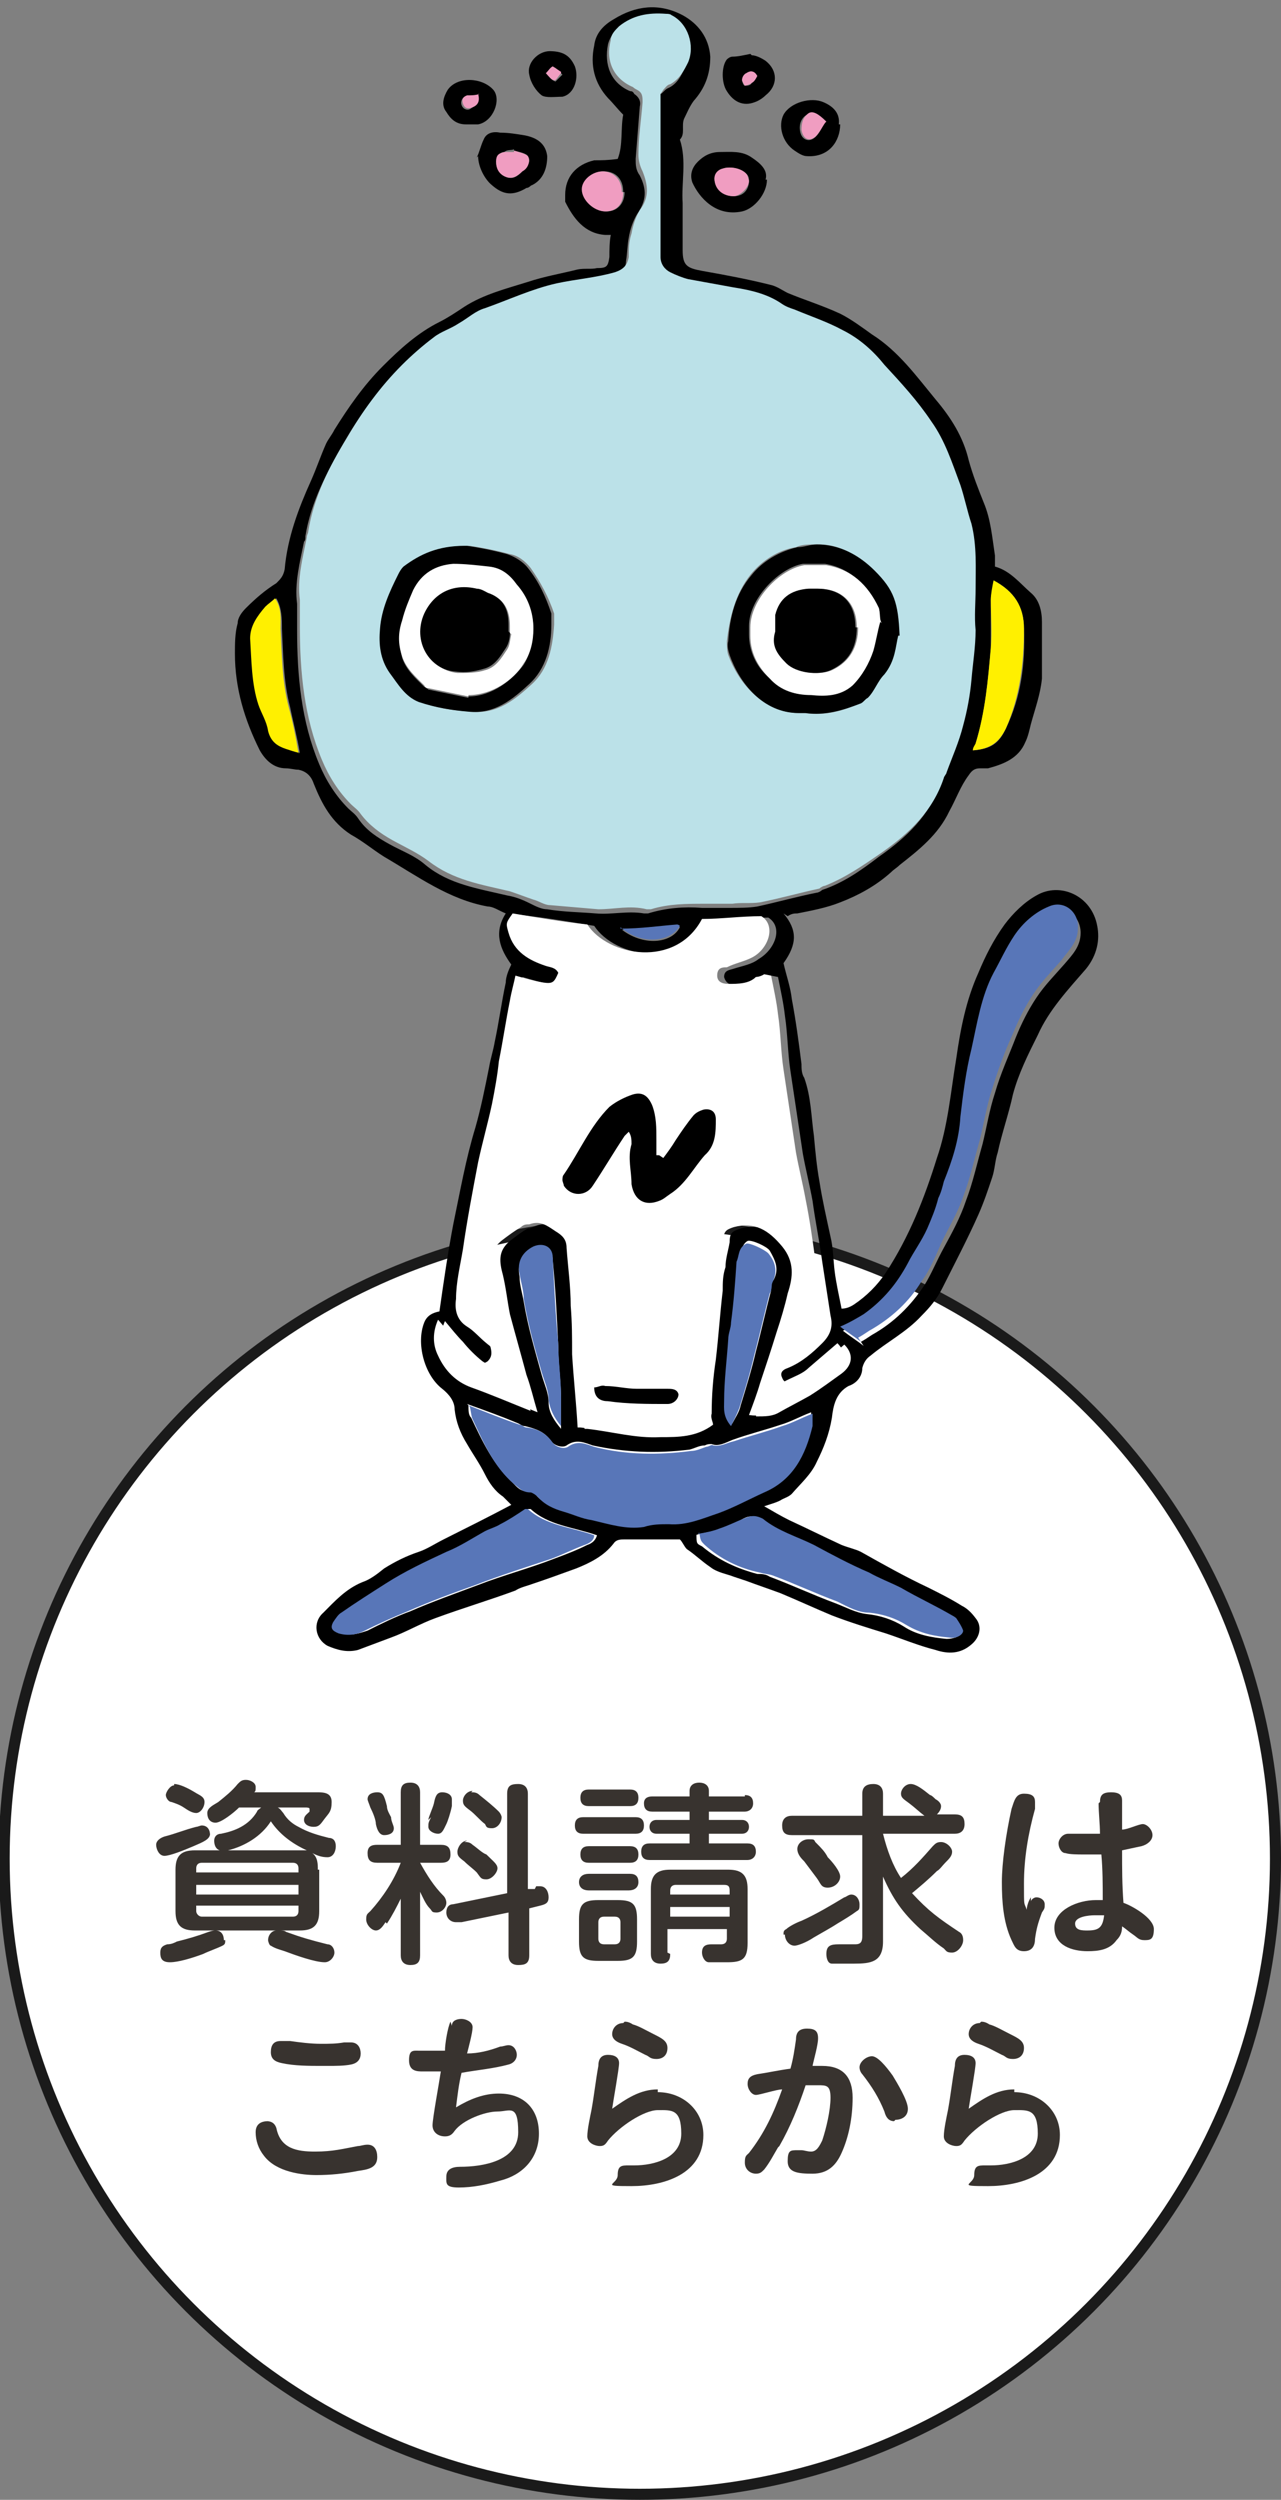
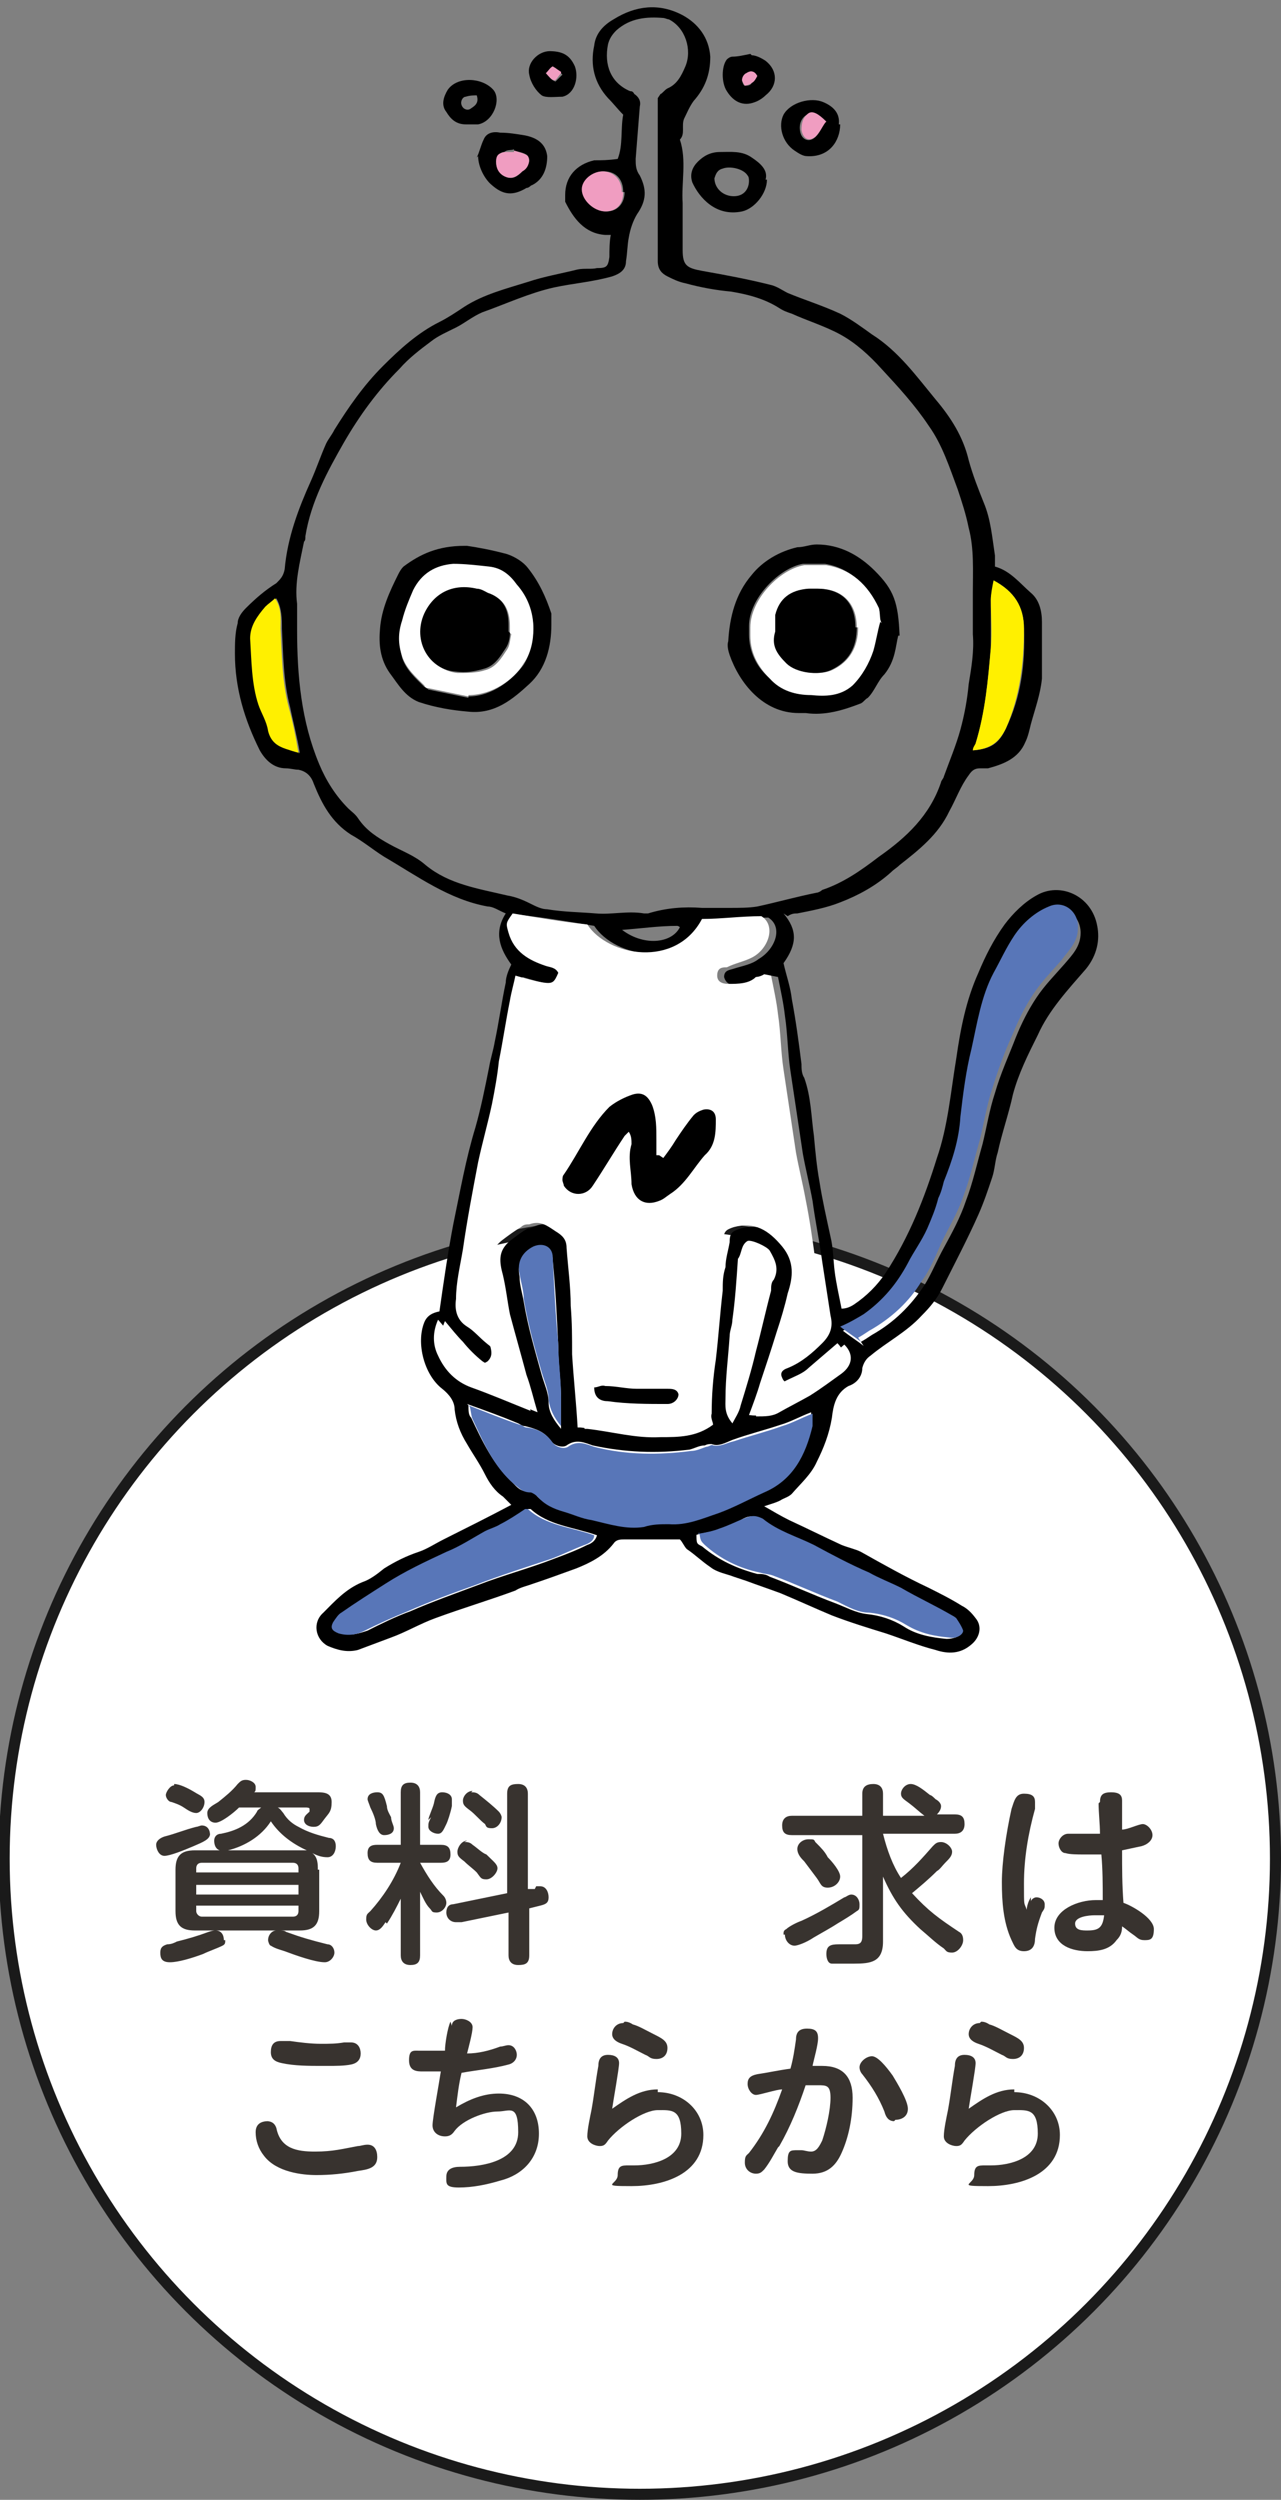
<svg xmlns="http://www.w3.org/2000/svg" id="Layer_2" version="1.1" viewBox="0 0 92.7 180.9">
  <rect x="0" y="0" width="92.7" height="180.9" fill="#808080" stroke="none" />
  <defs>
    <style>
      .st0, .st1 {
        fill: #fff;
      }

      .st2 {
        fill: #38332f;
      }

      .st3 {
        fill: #5876b8;
      }

      .st1 {
        stroke: #1a1a1a;
        stroke-miterlimit: 10;
        stroke-width: .8px;
      }

      .st4 {
        fill: #f09dc1;
      }

      .st5 {
        fill: #fff000;
      }

      .st6 {
        fill: #bbe1e8;
      }
    </style>
  </defs>
  <circle class="st1" cx="46.3" cy="134.5" r="46" />
  <g>
    <path d="M56.7,66.1c1,1.2,1,2.2,0,3.6.2.9.5,1.7.6,2.6.3,1.6.5,3.1.7,4.7,0,.3,0,.7.2,1,.5,1.4.5,2.8.7,4.2.1,1.1.2,2.2.4,3.3.2,1.3.5,2.6.8,4,.2.8.2,1.7.3,2.5.1.8.3,1.7.5,2.7.3,0,.6-.1.9-.3.9-.6,1.7-1.4,2.3-2.3,1.7-2.6,2.8-5.4,3.7-8.3.8-2.3,1-4.8,1.4-7.2.3-2.1.7-4.2,1.6-6.2.5-1.2,1.1-2.4,1.9-3.5.6-.8,1.4-1.6,2.3-2.1,1.7-1,4,0,4.4,2.2.2,1,0,2.1-.8,3.1-1.3,1.5-2.7,3-3.5,4.8-.7,1.4-1.4,2.8-1.8,4.3-.3,1.4-.8,2.8-1.1,4.2-.2.6-.2,1.2-.4,1.8-.3.9-.6,1.8-1,2.7-.8,1.8-1.7,3.5-2.6,5.3-.4.8-.9,1.4-1.5,2-1.1,1.2-2.5,1.9-3.7,2.9-.3.2-.5.5-.6.9,0,.6-.4,1.1-1,1.3-.9.5-1.1,1.4-1.2,2.3-.2,1.2-.6,2.2-1.1,3.2-.4.9-1.2,1.6-1.8,2.3-.2.2-.5.3-.7.4-.3.2-.7.3-1.3.5.7.4,1.2.7,1.8,1,1.3.6,2.5,1.2,3.8,1.8.5.2,1,.3,1.4.5,1.6.9,3.2,1.8,4.9,2.6.8.4,1.6.8,2.4,1.3.4.2.7.5,1,.9.5.6.3,1.4-.3,1.9-.8.7-1.7.7-2.6.4-1.2-.3-2.4-.8-3.6-1.2-1.3-.4-2.6-.8-3.9-1.3-1.2-.5-2.5-1.1-3.7-1.6-.8-.3-1.7-.6-2.5-.9-.3-.1-.6-.2-.9-.3-.5-.2-1.2-.3-1.7-.7-.6-.4-1.1-.9-1.7-1.3-.2-.2-.3-.5-.5-.7h-3.1c-.3,0-.6,0-.9,0-.3,0-.6,0-.8.3-.7.9-1.7,1.4-2.7,1.8-1.1.4-2.2.8-3.4,1.2-.3.1-.7.2-1,.4-1.9.7-3.9,1.3-5.8,2-1.1.4-2.1,1-3.2,1.4-.8.3-1.6.6-2.4.9-.8.2-1.5,0-2.2-.3-.9-.5-1.1-1.7-.3-2.4.8-.8,1.6-1.7,2.8-2.2.6-.2,1.1-.6,1.6-1,.8-.5,1.6-.9,2.5-1.2.6-.2,1.2-.6,1.8-.9,1.6-.8,3.2-1.6,4.9-2.5-.2-.2-.4-.4-.6-.6-.6-.4-1-1-1.3-1.6-.4-.8-.9-1.5-1.3-2.2-.5-.8-.8-1.6-.9-2.5,0-.6-.4-1.1-.9-1.5-1.3-1-1.9-3.3-1.3-4.8.2-.5.6-.7,1.1-.8.3-2.1.6-4.2,1-6.3.5-2.4.9-4.7,1.6-7,.4-1.4.7-2.9,1-4.4.1-.6.3-1.2.4-1.8.3-1.4.5-2.9.8-4.3,0-.4.2-.9.4-1.3-.8-1.1-1.3-2.3-.4-3.7-.5-.2-.9-.5-1.3-.5-2.8-.5-5.1-2.2-7.5-3.6-.8-.5-1.5-1.1-2.4-1.6-1.4-.9-2.1-2.2-2.7-3.7-.2-.6-.6-.9-1.1-1-.3,0-.6-.1-.9-.1-.9,0-1.5-.6-1.9-1.3-1.1-2.2-1.8-4.5-1.8-7,0-.7,0-1.5.2-2.2,0-.4.3-.8.6-1.1.7-.7,1.4-1.3,2.2-1.8.3-.3.5-.5.6-1,.2-2.3,1-4.4,1.9-6.4.4-.9.7-1.8,1.1-2.7.2-.4.4-.6.6-1,1-1.6,2.1-3.2,3.5-4.6,1.2-1.2,2.5-2.4,4.1-3.2.6-.3,1.2-.7,1.8-1.1,1.4-.9,3-1.3,4.6-1.8,1.2-.4,2.4-.6,3.6-.9.5-.1,1,0,1.4-.1.7,0,.8-.1.9-.8,0-.5,0-1.1.1-1.6-.2,0-.3,0-.4,0-1.5-.1-2.3-1.2-2.9-2.4,0-.1,0-.4,0-.5,0-1.3.8-2.2,2.1-2.5.5,0,1,0,1.7-.1.4-1,.2-2.2.4-3.2-.4-.4-.7-.8-1.1-1.2-1-1.1-1.3-2.4-1-3.8.1-.9.7-1.5,1.4-1.9,1.6-1,3.3-1.2,5-.3,1.1.6,1.9,1.6,2,3,0,1.3-.4,2.3-1.2,3.2-.3.4-.5.9-.7,1.3-.2.5.1,1.1-.3,1.5,0,0,0,0,0,0,.5,1.5.1,3.1.2,4.6,0,1.1,0,2.3,0,3.4,0,1.1.3,1.3,1.4,1.5,1.7.3,3.3.6,4.9,1,.5.1.9.4,1.3.6,1.2.5,2.5.9,3.8,1.5.8.4,1.6,1,2.3,1.5,1.9,1.2,3.2,3,4.6,4.7,1.1,1.3,2,2.7,2.4,4.4.3,1.1.7,2.1,1.1,3.1.5,1.2.6,2.5.8,3.8,0,.2,0,.5,0,.8,1.1.3,1.8,1.2,2.6,1.9.6.5.8,1.3.8,2.1,0,1.4,0,2.8,0,4.1-.1,1.1-.5,2.2-.8,3.3-.1.4-.2.9-.4,1.3-.5,1.2-1.6,1.6-2.7,1.9-.2,0-.4,0-.6,0-.4,0-.6.2-.8.5-.6.8-.9,1.7-1.4,2.6-.8,1.7-2.2,2.8-3.6,3.9-.2.2-.4.3-.6.5-1.1,1-2.4,1.7-3.7,2.2-1,.4-2.1.6-3.1.8-.2,0-.4,0-.7.2h0ZM47.8,6.8c.1,0,.3-.3.5-.4.7-.3,1-.9,1.3-1.6.5-1.2,0-2.8-1.2-3.4-.1,0-.3-.1-.4-.1-1.2-.1-2.4,0-3.4.9-.3.3-.5.6-.6,1-.3,1.5.2,2.8,1.6,3.4.1,0,.2,0,.3.2.3.2.5.5.4.9-.1,1.3-.2,2.5-.3,3.8,0,.4,0,.8.3,1.2.5,1,.5,1.8-.2,2.8-.3.5-.5,1.1-.6,1.7-.1.5-.1,1.1-.2,1.7,0,.6-.4.9-1,1.1-1.4.4-2.8.5-4.2.8-1.8.4-3.5,1.2-5.2,1.8-.7.3-1.3.8-1.9,1.1-.6.3-1.3.6-1.8,1-.8.6-1.6,1.2-2.3,2-1.6,1.6-2.9,3.4-4,5.3-1.2,2.1-2.4,4.3-2.8,6.8,0,.2,0,.3-.1.4-.3,1.5-.7,3-.5,4.5,0,.6,0,1.2,0,1.9,0,3.3.3,6.6,1.6,9.7.5,1.2,1.2,2.3,2.1,3.2.2.2.5.4.7.7.6.9,1.4,1.4,2.3,1.9.9.5,1.8.8,2.6,1.5,1.7,1.4,3.8,1.7,5.9,2.2.6.1,1.1.3,1.7.6.4.2.8.4,1.2.4,1.2.2,2.3.2,3.5.3,1.2.1,2.3-.2,3.5,0,0,0,.2,0,.3,0,1.3-.4,2.6-.5,3.9-.4.7,0,1.3,0,2,0,.7,0,1.4,0,2-.1,1.4-.3,2.8-.7,4.3-1,.1,0,.3-.1.4-.2,1.5-.5,2.8-1.4,4.1-2.4,2-1.4,3.7-3,4.5-5.4,0-.1.2-.3.2-.4.4-1.1.9-2.3,1.2-3.4.3-1.1.5-2.2.6-3.3.2-1.2.4-2.4.3-3.6,0-1,0-2,0-3,0-1.6.1-3.2-.3-4.7-.2-1-.5-1.9-.8-2.8-.6-1.6-1.1-3.2-2.1-4.6-1-1.5-2.2-2.8-3.4-4.1-.9-1-1.9-1.9-3-2.5-1.1-.6-2.4-1-3.5-1.5-.3-.1-.6-.2-.9-.4-1.1-.7-2.3-1-3.5-1.2-1.1-.1-2.2-.3-3.3-.6-.5-.1-.9-.3-1.3-.5-.4-.2-.7-.5-.7-1.1,0-2.2,0-4.4,0-6.6,0-1.7,0-3.4,0-5.2h0ZM55.8,70.6c-.3.1-.5.1-.6.2-.6.6-1.3.5-2,.5-.4,0-.7-.2-.8-.6,0-.5.4-.5.7-.6.6-.2,1.3-.3,1.8-.7,1.2-.7,1.8-2.3.7-3-1.5,0-2.9.2-4.3.2-1.9,3.6-6.8,2.7-8.3.4-1.8-.3-3.6-.6-5.4-.8-.5.7-.5.7-.3,1.4.3,1.4,1.4,2,2.7,2.4.3.1.7.1.9.5-.3.7-.4.8-1.1.7-.7-.1-1.3-.3-2-.5-.1.6-.3,1.2-.4,1.8-.3,1.5-.6,2.9-.8,4.4-.2,1-.3,2.1-.5,3.1-.3,1.4-.7,2.8-1,4.2-.4,2.1-.8,4.2-1.1,6.3-.2,1.2-.4,2.4-.5,3.6,0,.8,0,1.5.8,2,.5.3.9.8,1.4,1.2.1,0,.2.2.3.3.2.3.2.7-.2,1-.3.3-.6.1-.9-.1-.5-.4-1-.9-1.4-1.4-.4-.4-.8-.9-1.3-1.5-.4.9-.4,1.8,0,2.6.5,1.1,1.3,1.9,2.4,2.3,1.4.5,2.8,1.1,4.3,1.7-.3-1-.5-1.9-.8-2.7-.4-1.5-.8-2.9-1.2-4.4-.2-1-.3-2.1-.6-3.2-.2-.9-.1-1.5.6-2.1.4-.3.9-.7,1.3-.9.2,0,.4-.1.6-.2.8-.3,1.3.1,1.9.5.5.3.8.7.8,1.2,0,1.4.2,2.8.3,4.2,0,1.2,0,2.3.1,3.5.1,1.8.3,3.5.4,5.3,0,0,0,0,.2,0,1.8.2,3.5.7,5.3.6,1.3,0,2.6,0,3.8-.9,0-.2-.2-.5-.1-.8,0-1.3.1-2.6.3-3.9.2-1.7.3-3.3.5-5,0-.6,0-1.1.2-1.7,0-.6.2-1.2.3-1.8,0-.7.2-.8.8-1,1.4-.4,2.5.2,3.5,1.4.9,1.1.8,2.2.4,3.4-.3.9-.6,1.9-.8,2.8-.4,1.2-.8,2.4-1.2,3.7-.2.8-.5,1.5-.8,2.3.7,0,1.2,0,1.7-.3.7-.4,1.5-.8,2.2-1.2.8-.5,1.6-1.1,2.3-1.6.8-.6.9-1.4.2-2.1-.7.6-1.4,1.2-2.1,1.8-.5.4-1.1.6-1.6.9-.4.2-.7,0-.8-.3-.2-.4.1-.6.4-.7,1-.4,1.8-1.1,2.5-1.8.6-.6.8-1.2.6-2-.2-1.3-.4-2.6-.6-3.9-.2-1.5-.5-2.9-.7-4.4-.2-1.1-.5-2.3-.7-3.4-.3-2-.6-4-.9-6-.2-1.3-.2-2.7-.4-4-.1-.9-.3-1.8-.5-2.8h0ZM33.9,101.7c0,.4,0,.7.2.9.8,1.7,1.6,3.4,3,4.7.3.3.6.7,1.2.6.2,0,.4.2.5.3.5.6,1.2.8,1.9,1.1.7.2,1.3.4,2,.6,1.2.3,2.5.7,3.8.5.6,0,1.2-.2,1.8-.2,1.3,0,2.5-.3,3.6-.8,1.1-.4,2.2-1.1,3.3-1.5,2.1-.9,3-2.7,3.5-4.8,0-.2,0-.5,0-.9-.8.3-1.5.7-2.2.9-1.2.4-2.4.7-3.5,1.1-.5.2-1,.5-1.5.3-.2,0-.3,0-.5.1-.4,0-.7.2-1.1.3-2.4.3-4.7.2-7-.3-.6-.2-1.2-.5-1.9,0-.3.2-.9,0-1.1-.3-.5-.7-1.1-.9-1.9-1.1-.2,0-.3-.1-.5-.2-1.2-.5-2.3-.9-3.7-1.4h0ZM62.3,97.1c.2-.1.5-.3.8-.5,1.6-.9,2.8-2.1,3.8-3.6.5-.8.9-1.8,1.4-2.7.6-1.1,1.2-2.2,1.6-3.4.5-1.3.8-2.7,1.2-4.1.3-1.2.5-2.5.9-3.7.4-1.4,1-2.7,1.5-4,.4-1,.9-2,1.5-2.9.6-.9,1.3-1.6,2-2.4.6-.7,1.2-1.3,1.2-2.3,0-1.2-1.1-2.1-2.1-1.6-1,.4-1.9,1.2-2.5,2.1-.6.8-.9,1.8-1.5,2.7-1,1.7-1.2,3.6-1.6,5.5-.4,1.6-.6,3.3-.8,4.9-.2,1.6-.7,3.1-1.2,4.7-.2.4-.3.8-.4,1.2-.3.7-.5,1.5-.8,2.2-.4.8-1,1.6-1.4,2.5-.8,1.5-1.8,2.8-3.2,3.7-.5.3-1,.5-1.7.9.5.4,1,.7,1.5,1.1h0ZM50.4,111c0,.7,0,.7.4.9,1.2,1,2.5,1.6,4,2,.3,0,.6,0,.9.2,1.6.6,3.1,1.3,4.7,1.9.8.3,1.5.7,2.3.8,1,.1,1.9.4,2.7.9.9.6,2,.8,3.1.9.5,0,1.1-.2,1-.5,0-.3-.3-.6-.5-.9,0,0-.2-.2-.3-.2-1.2-.7-2.4-1.3-3.7-2-.7-.4-1.5-.7-2.3-1.1-1.3-.7-2.6-1.4-4-2-1.2-.6-2.6-1-3.7-1.9-.5-.4-.9-.3-1.4,0-.6.3-1.1.5-1.7.7-.5.2-1,.2-1.6.4h0ZM38.2,109.2c-.7.4-1.2.8-1.8,1.1-.4.2-.8.3-1.1.5-1,.5-1.9,1.1-2.8,1.5-1.5.7-3,1.3-4.4,2.3-1,.7-2.1,1.4-3.2,2.1-.3.2-.5.5-.6.7-.2.4-.1.6.4.8.7.2,1.3,0,1.9-.2,1-.5,2-1,3.1-1.4,1.6-.7,3.3-1.3,4.9-1.9,1.8-.7,3.7-1.2,5.5-1.9.8-.3,1.6-.6,2.4-1,.3-.1.6-.3.7-.7-1.7-.6-3.5-.7-4.8-1.9h0ZM52.9,103.2c.3-.6.6-1,.7-1.5.4-1.3.8-2.6,1.1-3.9.4-1.5.7-2.9,1.1-4.4,0-.3,0-.6.2-.8.4-.8.1-1.4-.3-2.1-.2-.3-1.3-.8-1.6-.7-.5.3-.4.9-.7,1.3,0,0,0,0,0,0-.1,1.5-.2,3-.4,4.4,0,.4-.2.8-.2,1.2-.1,1.5-.3,3-.3,4.5,0,.5-.1,1.1.5,1.8h0ZM71.9,42c0,.5-.2,1-.2,1.4,0,1.2,0,2.3,0,3.5-.2,2.3-.4,4.7-1.1,6.9,0,.2,0,.3-.2.5,1.3-.1,1.9-.5,2.4-1.6,1.1-2.3,1.4-4.7,1.3-7.2,0-1.6-.7-2.7-2.2-3.5ZM40.6,103.3c0-.7,0-1.3,0-2,0-1.3-.2-2.6-.2-3.9-.1-2.1-.2-4.2-.4-6.2,0-.8-.7-1.1-1.4-.8-.8.4-1.2,1-1,2,0,.6.2,1.2.3,1.8.3,1.8.8,3.5,1.3,5.3.2.7.5,1.3.5,2,0,.7.4,1.3.9,1.9ZM21.7,54.5c-.2-1.2-.5-2.3-.7-3.3-.5-1.9-.5-3.8-.6-5.7,0-.7,0-1.5-.4-2.2-.3.2-.5.4-.7.6-.6.6-1.1,1.4-1.1,2.3,0,1.6,0,3.2.6,4.8.2.6.6,1.2.7,1.9.1.8.6,1.1,1.3,1.3.3,0,.6.2,1,.3ZM45.1,13.9c0-.9-.5-1.5-1.4-1.5-.8,0-1.5.6-1.5,1.3,0,.8.8,1.6,1.7,1.6.8,0,1.3-.6,1.3-1.4h0ZM44.9,67.2c1.6,1.3,3.7,1.1,4.3-.1,0,0-.1-.1-.2-.1-1.3,0-2.7.2-4.1.3h0Z" />
    <path d="M55.5,13c0,1-.9,2.1-1.8,2.3-1.9.4-3.1-1-3.6-2.1-.2-.6,0-1.1.4-1.5.4-.4.9-.7,1.6-.7.8,0,1.6-.1,2.3.4.6.4,1.2.9,1,1.6h0ZM51.7,12.9c0,.7.6,1.3,1.4,1.3s1.1-.6,1.1-1.1c0-.1,0-.3-.1-.4-.3-.5-1.3-.7-1.8-.5-.4.1-.5.4-.6.7h0Z" />
    <path d="M34.5,11.4c.2-.4.3-.9.5-1.3.2-.5.7-.6,1.2-.5.6,0,1.2.1,1.8.2,1,.2,1.5.7,1.6,1.5,0,.9-.3,1.7-1.1,2.1-.1,0-.2.2-.4.2-1,.6-1.7.5-2.5-.2-.5-.4-1-1.3-1-2.1h0ZM37.2,10.8h0c-.2.1-.5,0-.7.2-.3,0-.6.3-.6.7s.2.9.7,1.1c.5.2.8,0,1.2-.4.3-.3.7-.7.4-1.1-.1-.2-.6-.3-1-.4h0Z" />
    <path d="M60.8,9c0,1.2-.8,2.4-2.4,2.3-.3,0-.6-.2-.9-.4-.9-.6-1.2-1.8-.8-2.6.5-.9,2-1.3,2.9-.9.7.3,1.2.8,1.1,1.6ZM59.7,8.9c-.6-.7-1-.8-1.3-.6-.4.2-.6.7-.5,1.2.1.6.6.8,1,.5.3-.2.5-.6.7-1h0Z" />
    <path d="M54.4,4c.3,0,.7.2,1,.4.9.7.9,1.8,0,2.5-.2.2-.5.4-.8.5-.8.3-1.5,0-2-.8-.4-.6-.4-1.8,0-2.3,0,0,.2-.2.4-.2.4,0,.8-.1,1.3-.2h0ZM54.8,5.5c-.3-.4-.5-.4-.8-.2-.1,0-.3.3-.3.5,0,.1.1.4.2.4.2,0,.4,0,.5-.2.2-.1.2-.3.4-.5h0Z" />
    <path d="M39.7,3.7c.9,0,1.5.2,1.9,1.1.3.8,0,2-.9,2.2-.5,0-1.2.1-1.5-.1-.4-.3-.8-.9-.9-1.5-.2-.8.6-1.7,1.5-1.7h0ZM40.6,5.3c-.2-.2-.5-.5-.5-.4-.2,0-.3.3-.5.5.2.2.3.4.6.5,0,0,.3-.3.5-.5Z" />
    <path d="M33.7,9c-.7,0-1.1-.4-1.4-.9-.4-.5-.2-1.1.1-1.6.7-1,2.5-.9,3.3,0,.6.7,0,2.3-1.1,2.5-.3,0-.6,0-.9,0h0ZM34.6,6.9c-.3,0-.6,0-.9.1-.2,0-.4.3-.3.6.1.3.4.4.6.3.3-.2.7-.4.5-1h0Z" />
-     <path class="st6" d="M47.8,6.8c0,1.8,0,3.5,0,5.2,0,2.2,0,4.4,0,6.6,0,.5.3.9.7,1.1.4.2.9.4,1.3.5,1.1.2,2.2.4,3.3.6,1.3.2,2.5.5,3.5,1.2.3.2.6.3.9.4,1.2.5,2.4.9,3.5,1.5,1.2.6,2.2,1.5,3,2.5,1.2,1.3,2.4,2.6,3.4,4.1,1,1.4,1.5,3,2.1,4.6.3.9.5,1.9.8,2.8.4,1.6.3,3.2.3,4.7,0,1-.1,2,0,3,0,1.2-.2,2.4-.3,3.6-.1,1.1-.3,2.2-.6,3.3-.3,1.2-.8,2.3-1.2,3.4,0,.1-.2.3-.2.4-.8,2.4-2.5,4-4.5,5.4-1.3.9-2.6,1.8-4.1,2.4-.1,0-.3.1-.4.2-1.4.3-2.8.7-4.3,1-.7.1-1.4,0-2,.1-.7,0-1.3,0-2,0-1.3,0-2.6,0-3.9.4,0,0-.2,0-.3,0-1.2-.3-2.3,0-3.5,0-1.2-.1-2.3-.2-3.5-.3-.4,0-.8-.3-1.2-.4-.6-.2-1.1-.4-1.7-.6-2.1-.5-4.1-.8-5.9-2.2-.8-.6-1.7-1-2.6-1.5-.9-.5-1.7-1.1-2.3-1.9-.2-.3-.5-.5-.7-.7-.9-.9-1.6-2-2.1-3.2-1.3-3.1-1.6-6.4-1.6-9.7,0-.6,0-1.3,0-1.9-.2-1.5.2-3,.5-4.5,0-.2.1-.3.1-.4.4-2.5,1.5-4.7,2.8-6.8,1.1-1.9,2.4-3.7,4-5.3.7-.7,1.5-1.4,2.3-2,.5-.4,1.2-.6,1.8-1,.7-.4,1.2-.9,1.9-1.1,1.7-.6,3.4-1.4,5.2-1.8,1.4-.3,2.8-.4,4.2-.8.6-.2.9-.5,1-1.1,0-.6,0-1.1.2-1.7.1-.6.3-1.2.6-1.7.7-.9.6-1.8.2-2.8-.2-.4-.3-.8-.3-1.2,0-1.3.2-2.5.3-3.8,0-.4,0-.7-.4-.9,0,0-.2-.1-.3-.2-1.4-.6-2-1.9-1.6-3.4,0-.4.3-.7.6-1,1-.8,2.1-1,3.4-.9.1,0,.3,0,.4.1,1.2.6,1.7,2.2,1.2,3.4-.3.6-.6,1.2-1.3,1.6-.2,0-.4.3-.5.4h0ZM65,46c0-2.3-.3-3.2-1.8-4.7-1.1-1.1-2.5-2-4.2-1.9-.5,0-1,0-1.4.2-1.3.2-2.5,1-3.3,2-1.1,1.4-1.5,3.1-1.7,4.8,0,.3,0,.7.1,1,.7,1.9,2.4,4.1,5,4.2.2,0,.4,0,.5,0,1.4.2,2.7-.1,4-.7.2,0,.3-.3.5-.4.5-.5.8-1.2,1.2-1.7.8-.9.8-1.9,1-2.8h0ZM33.8,39.5c-1.9,0-3.2.6-4.4,1.5-.2.1-.3.3-.4.6-.6,1.2-1.2,2.5-1.3,3.9-.1,1.2,0,2.3.7,3.2.6.8,1.1,1.7,2.1,2.1,1.2.5,2.4.6,3.6.7,1.9.2,3.2-.9,4.4-2,1.2-1.1,1.5-2.7,1.6-4.3,0-.3,0-.5,0-.8-.4-1.2-1-2.3-1.7-3.3-.4-.5-.9-.9-1.5-1-1.1-.3-2.2-.5-2.9-.6Z" />
    <path class="st0" d="M55.8,70.6c.2,1,.4,1.9.5,2.8.2,1.3.2,2.7.4,4,.3,2,.6,4,.9,6,.2,1.1.5,2.3.7,3.4.3,1.5.5,2.9.7,4.4.2,1.3.4,2.6.6,3.9.2.8,0,1.4-.6,2-.7.8-1.5,1.4-2.5,1.8-.3.1-.6.3-.4.7.2.3.5.5.8.3.6-.3,1.2-.5,1.6-.9.7-.6,1.4-1.2,2.1-1.8.7.7.6,1.5-.2,2.1-.8.6-1.5,1.1-2.3,1.6-.7.4-1.5.8-2.2,1.2-.5.3-1,.4-1.7.3.3-.8.6-1.6.8-2.3.4-1.2.8-2.4,1.2-3.7.3-.9.6-1.9.8-2.8.4-1.2.5-2.3-.4-3.4-1-1.2-2-1.8-3.5-1.4-.6.2-.7.3-.8,1,0,.6-.2,1.2-.3,1.8,0,.6-.1,1.1-.2,1.7-.2,1.7-.4,3.3-.5,5-.1,1.3-.2,2.6-.3,3.9,0,.2,0,.5.1.8-1.1.9-2.5.9-3.8.9-1.8,0-3.5-.4-5.3-.6,0,0-.2,0-.2,0-.1-1.8-.3-3.6-.4-5.3,0-1.2,0-2.3-.1-3.5,0-1.4-.2-2.8-.3-4.2,0-.6-.3-.9-.8-1.2-.6-.4-1.1-.8-1.9-.5-.2,0-.4,0-.6.2-.5.3-.9.6-1.3.9-.8.6-.9,1.2-.6,2.1.3,1,.4,2.1.6,3.2.3,1.5.8,2.9,1.2,4.4.2.9.5,1.7.8,2.7-1.5-.6-2.9-1.2-4.3-1.7-1.1-.4-1.9-1.2-2.4-2.3-.4-.8-.4-1.7,0-2.6.5.6.9,1,1.3,1.5.5.5.9.9,1.4,1.4.2.2.5.4.9.1.3-.3.3-.6.2-1,0-.1-.2-.2-.3-.3-.5-.4-.9-.9-1.4-1.2-.8-.5-.9-1.3-.8-2,0-1.2.3-2.4.5-3.6.3-2.1.7-4.2,1.1-6.3.3-1.4.7-2.8,1-4.2.2-1,.4-2.1.5-3.1.3-1.5.5-2.9.8-4.4.1-.6.3-1.3.4-1.8.7.2,1.4.4,2,.5.7.1.8,0,1.1-.7-.2-.4-.6-.4-.9-.5-1.2-.4-2.3-1-2.7-2.4-.2-.7-.2-.7.3-1.4,1.8.3,3.5.6,5.4.8,1.5,2.3,6.4,3.2,8.3-.4,1.4,0,2.8-.2,4.3-.2,1.1.7.5,2.4-.7,3-.6.3-1.2.4-1.8.7-.3,0-.7,0-.7.6,0,.4.3.6.8.6.7,0,1.5,0,2-.5,0,0,.3,0,.6-.2h0ZM43,100.4c0,.8.5.9,1,1,1.4.1,2.9.2,4.3.2.4,0,.8-.4.8-.7-.1-.4-.5-.4-.8-.4,0,0-.1,0-.2,0-.7,0-1.4,0-2,0-.8,0-1.5-.2-2.3-.2-.2,0-.5,0-.8.1h0Z" />
    <path class="st3" d="M33.9,101.7c1.3.5,2.5,1,3.7,1.4.2,0,.3.2.5.2.8.1,1.4.4,1.9,1.1.2.3.8.5,1.1.3.7-.5,1.3-.2,1.9,0,2.3.6,4.7.6,7,.3.4,0,.8-.2,1.1-.3.2,0,.4-.2.5-.1.6.1,1-.2,1.5-.3,1.2-.4,2.4-.7,3.5-1.1.7-.2,1.4-.6,2.2-.9,0,.4,0,.6,0,.9-.5,2.1-1.4,3.9-3.5,4.8-1.1.5-2.2,1.1-3.3,1.5-1.2.4-2.3.9-3.6.8-.6,0-1.2,0-1.8.2-1.3.2-2.5-.2-3.8-.5-.7-.1-1.3-.4-2-.6-.7-.2-1.4-.5-1.9-1.1-.1-.1-.4-.3-.5-.3-.6,0-.8-.3-1.2-.6-1.5-1.3-2.2-3-3-4.7-.1-.2-.1-.5-.2-.9h0Z" />
    <path class="st3" d="M62.3,97.1c-.5-.4-1-.7-1.5-1.1.7-.3,1.2-.6,1.7-.9,1.4-1,2.4-2.2,3.2-3.7.4-.8,1-1.6,1.4-2.5.3-.7.6-1.4.8-2.2.2-.4.3-.8.4-1.2.6-1.5,1.1-3,1.2-4.7.2-1.7.4-3.3.8-4.9.4-1.8.7-3.8,1.6-5.5.5-.9.9-1.8,1.5-2.7.6-.9,1.5-1.7,2.5-2.1,1.1-.5,2.2.4,2.1,1.6,0,1-.7,1.6-1.2,2.3-.7.8-1.4,1.5-2,2.4-.6.9-1.1,1.9-1.5,2.9-.6,1.3-1.1,2.7-1.5,4-.4,1.2-.6,2.5-.9,3.7-.4,1.4-.7,2.8-1.2,4.1-.4,1.2-1.1,2.3-1.6,3.4-.4.9-.8,1.9-1.4,2.7-.9,1.5-2.2,2.7-3.8,3.6-.3.2-.6.4-.8.5h0Z" />
    <path class="st3" d="M50.5,111c.6-.1,1.1-.2,1.6-.4.6-.2,1.2-.5,1.7-.7.5-.2.8-.3,1.4,0,1.1.9,2.5,1.3,3.7,1.9,1.3.7,2.6,1.4,4,2,.7.4,1.5.7,2.3,1.1,1.2.7,2.5,1.3,3.7,2,0,0,.2.1.3.2.2.3.4.6.5.9,0,.3-.5.6-1,.5-1.1-.1-2.1-.3-3.1-.9-.8-.5-1.7-.8-2.7-.9-.8,0-1.5-.4-2.3-.8-1.6-.6-3.1-1.3-4.7-1.9-.3-.1-.6-.1-.9-.2-1.5-.3-2.9-1-4-2-.3-.3-.3-.3-.4-.9h0Z" />
    <path class="st3" d="M38.2,109.2c1.3,1.2,3.1,1.3,4.8,1.9,0,.4-.4.6-.7.7-.8.3-1.6.7-2.4,1-1.8.6-3.7,1.2-5.5,1.9-1.7.6-3.3,1.2-4.9,1.9-1,.4-2.1.9-3.1,1.4-.6.3-1.2.4-1.9.2-.5-.2-.6-.4-.4-.8.2-.3.4-.6.6-.7,1-.7,2.1-1.4,3.2-2.1,1.4-.9,2.9-1.6,4.4-2.3,1-.4,1.9-1,2.8-1.5.4-.2.8-.3,1.1-.5.6-.3,1.2-.7,1.8-1.1h0Z" />
-     <path class="st3" d="M52.9,103.2c-.6-.7-.5-1.3-.5-1.8,0-1.5.2-3,.3-4.5,0-.4.2-.8.2-1.2.2-1.5.3-2.9.4-4.4,0,0,0,0,0,0,.2-.4.1-1,.7-1.3.2-.1,1.3.4,1.6.7.5.6.7,1.3.3,2.1-.1.2,0,.5-.2.8-.4,1.5-.7,2.9-1.1,4.4-.3,1.3-.7,2.6-1.1,3.9-.2.5-.4.9-.7,1.5h0Z" />
    <path class="st5" d="M71.9,42c1.5.8,2.2,1.9,2.2,3.5,0,2.5-.3,4.9-1.3,7.2-.5,1-1.1,1.5-2.4,1.6,0-.2.1-.3.2-.5.7-2.3.9-4.6,1.1-6.9.1-1.2,0-2.3,0-3.5,0-.4.1-.9.2-1.4Z" />
    <path class="st3" d="M40.6,103.2c-.5-.6-.8-1.2-.9-1.9,0-.7-.3-1.3-.5-2-.5-1.7-1-3.5-1.3-5.3,0-.6-.2-1.2-.3-1.8-.2-.9.2-1.6,1-2,.7-.3,1.4,0,1.4.8.1,2.1.2,4.2.4,6.2,0,1.3.2,2.6.2,3.9,0,.7,0,1.3,0,2Z" />
    <path class="st5" d="M21.7,54.5c-.4-.1-.7-.2-1-.3-.6-.2-1.1-.5-1.3-1.3-.1-.7-.5-1.3-.7-1.9-.5-1.5-.5-3.2-.6-4.8,0-.9.5-1.6,1.1-2.3.2-.2.5-.4.7-.6.5.7.4,1.5.4,2.2.1,1.9.1,3.8.6,5.7.3,1.1.5,2.1.7,3.3Z" />
    <path class="st4" d="M45.1,13.9c0,.9-.5,1.4-1.3,1.4-.8,0-1.7-.8-1.7-1.6,0-.7.8-1.3,1.5-1.3.8,0,1.4.6,1.4,1.5h0Z" />
-     <path class="st3" d="M44.9,67.2c1.5,0,2.8-.2,4.1-.3,0,0,.1,0,.2.1-.7,1.2-2.8,1.4-4.3.1h0Z" />
-     <path class="st4" d="M51.7,12.9c0-.3.2-.6.6-.7.6-.2,1.5,0,1.8.5,0,.1.1.3.1.4,0,.5-.7,1.1-1.1,1.1-.8,0-1.4-.5-1.4-1.3h0Z" />
+     <path class="st3" d="M44.9,67.2h0Z" />
    <path class="st4" d="M37.2,10.9c.3.1.8.2,1,.4.2.4,0,.9-.4,1.1-.3.3-.7.6-1.2.4-.5-.2-.7-.6-.7-1.1s.2-.6.6-.7c.2,0,.5,0,.7,0h0c0-.1,0-.1,0-.1Z" />
    <path class="st4" d="M59.7,8.9c-.2.3-.4.7-.7,1-.5.4-.9.1-1-.5,0-.5.1-.9.5-1.2.3-.2.7,0,1.3.6h0Z" />
    <path class="st4" d="M54.8,5.5c-.1.2-.2.4-.4.5-.1.1-.4.2-.5.2,0,0-.2-.3-.2-.4,0-.2.1-.4.3-.5.3-.2.6-.2.8.2h0Z" />
    <path class="st4" d="M40.6,5.3c-.2.2-.4.6-.5.5-.2,0-.4-.3-.6-.5.2-.2.3-.4.5-.5,0,0,.3.2.6.4Z" />
-     <path class="st4" d="M34.6,6.8c.2.7-.2.9-.5,1-.3.1-.5,0-.6-.3-.1-.3,0-.5.3-.6.3,0,.6,0,.9-.1h0Z" />
    <path d="M65,46c-.2.8-.2,1.8-1,2.8-.5.5-.7,1.2-1.2,1.7-.2.1-.3.3-.5.4-1.3.5-2.6.9-4,.7-.2,0-.4,0-.5,0-2.6,0-4.3-2.2-5-4.2-.1-.3-.2-.7-.1-1,.1-1.7.5-3.4,1.7-4.8.8-1,2-1.7,3.3-2,.5,0,.9-.2,1.4-.2,1.7,0,3.1.8,4.2,1.9,1.4,1.4,1.7,2.3,1.8,4.7h0ZM63.7,45s0,0,0,0c0-.4,0-.8-.2-1.1-.8-1.6-2-2.8-3.8-3.1-.5,0-1.1,0-1.6,0-1.7.3-3.9,2.5-3.9,4.5,0,.2,0,.4,0,.6,0,1.2.5,2.3,1.4,3.1.9.8,1.9,1,3,1.2,1.1,0,2.2,0,3-.7.7-.7,1.2-1.5,1.5-2.5.2-.7.3-1.4.5-2.1h0Z" />
    <path d="M33.8,39.5c.7.1,1.8.3,2.9.6.6.2,1.2.6,1.5,1,.8,1,1.3,2.1,1.7,3.3,0,.2,0,.5,0,.8,0,1.6-.4,3.2-1.6,4.3-1.2,1.1-2.5,2.2-4.4,2-1.2-.1-2.4-.3-3.6-.7-1-.4-1.5-1.3-2.1-2.1-.7-1-.8-2.1-.7-3.2.1-1.4.7-2.7,1.3-3.9.1-.2.2-.4.4-.6,1.2-.9,2.5-1.5,4.4-1.5ZM33.9,50.4c1.7,0,3.2-1.2,4-2.3.5-.8.6-1.7.7-2.5,0-1.2-.4-2.2-1.2-3.2-.6-.7-1.2-1.2-2-1.3-.8-.1-1.7-.3-2.6-.2-1.3.1-2.3.7-2.9,1.9-.3.7-.6,1.4-.8,2.2-.2.9-.2,1.8,0,2.6.3.9,1,1.5,1.6,2.1,0,0,.2.1.3.2,1,.2,1.9.4,2.9.6h0Z" />
    <path d="M48,83.8c.3-.4.6-.8.9-1.3.4-.6.8-1.2,1.3-1.8.2-.2.4-.3.7-.4.5-.1.9.1.9.7,0,.9,0,1.9-.8,2.6-.8.9-1.4,2.1-2.5,2.8-.3.2-.5.4-.8.5-1,.4-1.8,0-2-1.2,0-1-.3-1.9,0-2.9,0-.3,0-.6-.2-.9-.1.1-.2.2-.3.3-.8,1.2-1.5,2.4-2.3,3.6-.5.8-1.6.8-2.1,0,0-.1-.1-.3-.1-.4,0-.1,0-.3.1-.4,1.1-1.6,1.9-3.5,3.3-4.9.5-.4,1.1-.7,1.7-.9.7-.2,1.1.1,1.4.8.3.8.3,1.6.3,2.5,0,.4,0,.8,0,1.1,0,0,.2,0,.2,0h0Z" />
    <path d="M43,100.4c.3,0,.5-.2.8-.1.8,0,1.5.2,2.3.2.7,0,1.4,0,2,0,0,0,.1,0,.2,0,.3,0,.7,0,.8.4,0,.3-.3.7-.8.7-1.4,0-2.9,0-4.3-.2-.5,0-1-.2-1-1h0Z" />
    <path class="st0" d="M63.7,45c-.2.7-.3,1.4-.5,2.1-.3.9-.8,1.8-1.5,2.5-.9.8-2,.8-3,.7-1.1,0-2.2-.3-3-1.2-.9-.9-1.4-1.9-1.4-3.1,0-.2,0-.4,0-.6,0-2,2.1-4.2,3.9-4.5.5,0,1.1,0,1.6,0,1.8.3,3,1.4,3.8,3.1.1.3,0,.7.2,1.1,0,0,0,0,0,0h0ZM62,45.4c0-1.8-1.1-2.8-2.8-2.8-.2,0-.4,0-.6,0-1.3.1-2.1.8-2.4,1.9,0,.4,0,.8,0,1.2-.2,1,.2,1.7.8,2.3.7.7,2.3.9,3.2.5,1.3-.6,1.9-1.7,1.9-3.1h0Z" />
    <path class="st0" d="M33.9,50.4c-1-.2-1.9-.4-2.9-.6-.1,0-.2,0-.3-.2-.6-.6-1.3-1.2-1.6-2.1s-.3-1.7,0-2.6c.2-.8.5-1.5.8-2.2.6-1.2,1.6-1.8,2.9-1.9.8,0,1.7.1,2.6.2.9.1,1.5.6,2,1.3.8.9,1.2,2,1.2,3.2,0,.9-.2,1.8-.7,2.5-.7,1.2-2.3,2.3-4,2.3h0ZM36.9,45.8s0,0,0,0c0-.2,0-.4,0-.5,0-1.1-.4-2-1.5-2.3-.3,0-.6-.2-.8-.3-1.7-.4-3,.2-3.8,1.8-.9,2,.4,4,2.3,4.2.7,0,1.4,0,2-.2.8-.2,1.2-.9,1.6-1.5.2-.3.2-.7.3-1.1Z" />
    <path d="M62,45.4c0,1.5-.6,2.5-1.9,3.1-.9.4-2.5.2-3.2-.5s-1.1-1.3-.8-2.3c0-.4,0-.8,0-1.2.3-1.2,1.1-1.8,2.4-1.9.2,0,.4,0,.6,0,1.8,0,2.8,1,2.8,2.8h0Z" />
    <path d="M36.9,45.8c0,.4-.1.8-.3,1.1-.4.6-.8,1.3-1.6,1.5-.7.2-1.3.3-2,.2-1.9-.1-3.2-2.2-2.3-4.2.7-1.5,2.1-2.2,3.8-1.8.3,0,.6.2.8.3,1.2.4,1.5,1.3,1.5,2.3,0,.2,0,.4,0,.5,0,0,0,0,0,0Z" />
  </g>
  <g>
    <path class="st2" d="M15.2,132.7c0,.4-.5.6-1.2.9-.7.3-1.7.7-2.1.7s-.6-.5-.6-.8.3-.5.6-.6c.8-.2,1.5-.5,2.3-.7.1,0,.3-.1.4-.1.4,0,.6.3.6.7ZM16.3,140.4c0,.2,0,.3-.2.4-.4.2-1,.4-1.4.6-.8.3-1.8.6-2.4.6s-.7-.3-.7-.7.2-.5.5-.6c.3,0,.5-.1.7-.2.8-.2,1.5-.4,2.3-.7.3-.1.4-.1.5-.1.4,0,.6.3.6.7ZM12.6,129.1c.4,0,1,.3,1.5.6.3.2.7.3.7.7s-.3.8-.6.8-.6-.2-.9-.4c-.3-.2-.6-.3-.9-.4-.2,0-.4-.3-.4-.5s.3-.7.6-.7ZM23.1,135.3v3c0,1-.4,1.4-1.4,1.4h-7.6c-1,0-1.4-.4-1.4-1.4v-3c0-1,.4-1.4,1.4-1.4h1.8c-.3-.1-.4-.4-.4-.7s.2-.5.5-.5c1-.2,2-.6,2.6-1.6,0-.1.2-.2.3-.3h-1.6c-.4.4-1.3,1.1-1.7,1.1s-.6-.3-.6-.7.5-.6.8-.8c.5-.4,1-.8,1.4-1.3.2-.2.3-.3.6-.3s.7.2.7.5,0,.3-.1.4h4.5c.5,0,1.1,0,1.1.7s-.2.8-.5,1.2c-.3.4-.4.6-.8.6s-.7-.2-.7-.5.2-.4.4-.6c0,0,0-.1,0-.2,0-.1-.2-.1-.3-.1h-2c.2.1.3.3.4.4.3.5.7.8,1.1,1,.7.4,1.4.6,2.2.8.3,0,.5.2.5.6s-.2.8-.6.8-.7-.1-1.1-.3c.4.3.4.8.4,1.2ZM21.6,135.2c0-.2-.1-.4-.4-.4h-6.6c-.3,0-.4.2-.4.4v.3h7.4v-.3ZM14.2,137.1h7.4v-.7h-7.4v.7ZM14.2,138.3c0,.2.2.4.4.4h6.6c.3,0,.4-.2.4-.4v-.4h-7.4v.4ZM19.6,131.8c-.7,1.1-1.9,1.8-3.1,2.1h5.2c.2,0,.3,0,.5,0-1.1-.5-2-1.2-2.6-2.1ZM20.2,139.7c.2,0,.4,0,.5.1,1.1.4,1.8.6,3,.9.3,0,.5.3.5.6s-.3.7-.7.7c-.7,0-2.1-.5-2.9-.8-.3-.1-.7-.2-1-.4-.1,0-.2-.3-.2-.4,0-.4.3-.7.6-.7Z" />
    <path class="st2" d="M27.9,139.1c-.2.3-.4.6-.7.6s-.7-.4-.7-.8.1-.4.3-.6c.9-1,1.7-2.2,2.2-3.5h-1.7c-.5,0-.7-.2-.7-.7s.3-.6.7-.6h1.7v-3.8c0-.5.2-.7.7-.7s.7.3.7.7v3.8h1.5c.5,0,.7.2.7.7s-.3.6-.7.6h-1.5c.5.9,1,1.7,1.7,2.4.1.1.2.3.2.5,0,.3-.3.7-.7.7s-.3-.1-.5-.3c-.3-.3-.5-.8-.7-1.2v4.6c0,.5-.2.7-.7.7s-.7-.3-.7-.7v-4.1c-.3.6-.6,1.2-1,1.8ZM27.3,129.7c.4,0,.5.2.7,1,0,.3.2.6.3.8,0,.3.2.6.2.8,0,.4-.4.5-.7.5s-.5-.3-.6-.8c0-.3-.2-.8-.4-1.2-.1-.3-.2-.5-.2-.6,0-.4.4-.5.7-.5ZM31,131.7c0-.2.3-.8.4-1.2.1-.5.2-.8.6-.8s.7.2.7.5,0,.3,0,.5c-.1.5-.3,1.1-.4,1.3-.2.4-.3.7-.6.7s-.7-.2-.7-.5,0-.3.2-.7ZM38.8,136.5c0,0,.2,0,.3,0,.4,0,.6.4.6.8s-.2.5-.6.6l-.8.2v3.4c0,.6-.3.7-.8.7s-.7-.3-.7-.7v-3.1l-3.4.7c-.2,0-.3,0-.4,0-.4,0-.7-.3-.7-.7s.2-.6.5-.6l3.9-.8v-7.2c0-.6.3-.7.8-.7s.7.3.7.7v6.9h.5ZM33.6,133.3c.2,0,.4,0,.6.2.3.2.7.6,1,.7.5.5.8.7.8,1s-.4.8-.8.8-.4-.1-.7-.5c-.3-.3-.6-.5-.9-.8-.4-.3-.5-.4-.5-.7s.3-.8.7-.8ZM34.1,129.7c.2,0,.4,0,.6.2.5.4,1,.8,1.4,1.2.1.1.2.3.2.4,0,.4-.3.8-.7.8s-.4-.1-.5-.3c-.4-.3-.7-.7-1.1-1-.4-.3-.5-.4-.5-.7s.3-.7.7-.7Z" />
-     <path class="st2" d="M42.2,132.7c-.4,0-.6-.2-.6-.6s.2-.6.6-.6h3.8c.4,0,.6.2.6.6s-.2.6-.6.6h-3.8ZM42.6,130.7c-.4,0-.6-.2-.6-.6s.2-.6.6-.6h3c.4,0,.6.2.6.6s-.2.6-.6.6h-3ZM42.6,134.8c-.4,0-.6-.2-.6-.6s.2-.6.6-.6h3c.4,0,.6.2.6.6s-.2.6-.6.6h-3ZM42.6,136.8c-.4,0-.7-.2-.7-.6s.3-.6.7-.6h3c.4,0,.6.2.6.6s-.3.6-.7.6h-2.9ZM46.1,140.5c0,1.1-.3,1.4-1.4,1.4h-1.4c-1.1,0-1.4-.3-1.4-1.4v-1.6c0-1.1.3-1.4,1.4-1.4h1.4c1.1,0,1.4.3,1.4,1.4v1.6ZM43.7,138.7c-.3,0-.4.2-.4.4v1.2c0,.2.1.4.4.4h.8c.3,0,.4-.2.4-.4v-1.2c0-.2-.1-.4-.4-.4h-.8ZM53.9,129.9c.4,0,.6.2.6.6s-.3.6-.6.6h-2.6v.6h2.4c.3,0,.5.2.5.5s-.2.5-.5.5h-2.4v.7h2.8c.4,0,.6.2.6.6s-.3.6-.6.6h-7.1c-.4,0-.6-.2-.6-.6s.2-.6.6-.6h2.9v-.7h-2.4c-.3,0-.5-.2-.5-.5s.2-.5.5-.5h2.4v-.6h-2.7c-.4,0-.6-.2-.6-.6s.3-.5.6-.5h2.7v-.4c0-.4.3-.6.7-.6s.7.2.7.6v.4h2.6ZM48.5,141.4c0,.5-.2.7-.7.7s-.7-.3-.7-.7v-4.7c0-1,.4-1.4,1.4-1.4h4.2c1,0,1.4.4,1.4,1.4v3.9c0,1.2-.4,1.4-1.5,1.4s-1,0-1.3,0c-.3,0-.5-.4-.5-.7,0-.5.3-.6.7-.6s.5,0,.7,0,.4-.1.4-.4v-.7h-4.3v1.7ZM52.8,137.1v-.3c0-.3-.1-.4-.4-.4h-3.5c-.2,0-.4.1-.4.4v.3h4.3ZM48.5,138v.7h4.3v-.7h-4.3Z" />
    <path class="st2" d="M65.2,135.9c.9-.7,1.6-1.5,2.3-2.3.2-.2.3-.3.6-.3.4,0,.8.4.8.7s-.2.5-.5.8c-.2.2-.4.5-.6.6-.6.6-1.2,1.1-1.8,1.6,1.2,1.3,1.9,1.8,3.4,2.8.2.1.3.3.3.6,0,.4-.4.9-.8.9s-.4-.1-.6-.3c-.6-.4-1.1-.9-1.7-1.4-1.3-1.2-2-2.2-2.7-3.8v4.7c0,1.5-.9,1.6-2.1,1.6h-.8c-.3,0-.6,0-.8,0-.3,0-.4-.4-.4-.7,0-.6.3-.7.9-.7s.8,0,1.2,0,.5-.2.5-.6v-7.3h-5.1c-.5,0-.7-.2-.7-.7s.3-.7.7-.7h5.1v-1.6c0-.5.3-.7.8-.7s.7.3.7.7v1.6h3c-.4-.3-.7-.6-1.1-.9-.4-.3-.6-.4-.6-.7s.3-.7.7-.7.9.4,1.4.8c.1,0,.3.2.4.3.2.1.4.3.4.5s-.1.4-.3.6h1.3c.5,0,.7.2.7.7s-.3.7-.7.7h-5.2c.3,1.2.7,2.3,1.3,3.2ZM56.7,140c0-.2,0-.3.2-.4.2-.2.8-.5,1.1-.6,1.1-.5,2.1-1.1,3.1-1.7.1,0,.3-.2.5-.2.4,0,.6.4.6.7s0,.4-.2.5c-.4.3-.9.6-1.4.9-.3.2-1,.6-1.7,1-.6.4-1.2.6-1.4.6-.4,0-.7-.4-.7-.8ZM59.1,133.4c.3.3.6.6.8,1,.3.3.9,1,.9,1.4s-.4.8-.9.8-.5-.3-.8-.7c-.3-.4-.6-.8-.9-1.2-.2-.2-.5-.5-.5-.9s.4-.7.8-.7.4,0,.5.2Z" />
    <path class="st2" d="M74.6,137.6c0-.1.2-.3.4-.3.3,0,.6.2.6.5s0,.3-.2.6c-.3.8-.4,1.2-.5,1.9,0,.5-.2.9-.8.9s-.7-.4-.9-.8c-.6-1.3-.7-2.8-.7-4.2s.3-3.5.7-5.3c.2-.6.3-1.1.9-1.1s.8.2.8.6,0,.2,0,.5c-.5,1.8-.8,3.6-.8,5.4s0,1.3.2,1.9c0-.2.1-.6.3-.9ZM79.6,130.4c0-.5.2-.7.8-.7s.8.2.8.6c0,.7,0,1.4,0,2.1.4,0,1.2-.4,1.5-.4s.7.4.7.8-.4.7-.8.8c-.5.1-.9.2-1.4.3,0,1.3,0,2.5.1,3.8.6.2,2.2,1.1,2.2,1.9s-.3.8-.7.8-.5-.2-.8-.4c-.3-.2-.5-.4-.8-.6,0,.4-.1.7-.4,1-.5.7-1.3.8-2.1.8-1.1,0-2.4-.4-2.4-1.7s1.7-2,3-2,.3,0,.5,0c0-1.1,0-2.2-.1-3.3-.3,0-.6,0-1,0h-.3c-.4,0-1,0-1.3-.1-.3,0-.5-.4-.5-.7s.3-.7.7-.7.4,0,.6,0c.4,0,.7,0,1.1,0s.4,0,.6,0c0-.7-.1-1.5-.1-2.2ZM79.2,138.6c-.4,0-1.4.1-1.4.6s.5.5.9.5c.8,0,1.1-.2,1.2-1.1-.2,0-.4,0-.6,0Z" />
    <path class="st2" d="M19.3,153.5c.4,0,.6.2.7.5.3,1.5,1.5,1.7,2.8,1.7s2-.2,3.1-.4c.2,0,.4-.1.7-.1.5,0,.7.4.7.9,0,.8-.7.9-1.4,1-1,.2-2,.3-3,.3s-2.9-.2-3.8-1.4c-.4-.5-.6-1.1-.6-1.7s.4-.8.9-.8ZM20.4,147.7c.2,0,.4,0,.6,0,.7.1,1.5.2,2.2.2s1.1,0,1.7-.1c.2,0,.3,0,.5,0,.5,0,.7.4.7.8s-.2.7-.7.8c-.5.1-1.1.1-1.7.1h-.4c-.9,0-2,0-2.9-.2-.5-.1-.8-.3-.8-.8s.2-.8.7-.8Z" />
    <path class="st2" d="M32.7,146.6c0-.4.4-.5.7-.5s.8.2.8.6-.3,1.5-.4,1.9c.8,0,1.6-.2,2.4-.5.2,0,.4-.1.6-.1.4,0,.6.4.6.7s-.2.6-.6.7c-1.1.3-2.3.4-3.4.6-.2.8-.3,1.7-.4,2.5,1-.6,2-1,3.1-1,1.8,0,2.9,1.1,2.9,2.9s-1.2,3-2.8,3.4c-1,.3-2,.5-3,.5s-.9-.3-.9-.8.4-.7,1-.7c1.6,0,4.2-.4,4.2-2.5s-.6-1.5-1.5-1.5-2.5.6-3.1,1.4c-.2.3-.4.4-.7.4-.5,0-.9-.3-.9-.8s.5-3.2.6-3.9c-.4,0-.9,0-1.3,0s-1,0-1-.8.3-.7.8-.7.8,0,1.2,0,.4,0,.6,0c0-.5.2-1.7.4-2.1Z" />
    <path class="st2" d="M47.6,151.4c1.8,0,3.3,1.3,3.3,3.1,0,2.8-2.8,3.7-5.2,3.7s-1-.1-1-.8.3-.7.8-.7h.4c1.4,0,3.4-.5,3.4-2.3s-.7-1.7-1.7-1.7-2.8,1.2-3.6,2.2c-.2.3-.3.4-.6.4s-.9-.2-.9-.7.2-1.4.3-1.9c.2-1.1.3-2.1.5-3.2,0-.5.2-.8.7-.8s.8.2.8.6-.4,2.6-.5,3.3c1-.7,2-1.4,3.3-1.4ZM45.2,146.3c.1,0,.3,0,.6.2.4.1.9.4,1.5.7.6.3,1,.5,1,1s-.3.8-.8.8-.5-.2-.8-.3c-.6-.3-1.1-.6-1.7-.8-.3-.1-.7-.3-.7-.7s.3-.8.8-.8Z" />
    <path class="st2" d="M56.3,155.4c-.3.5-.6,1.1-1,1.6-.2.2-.3.3-.6.3-.4,0-.8-.3-.8-.8s.1-.5.3-.7c1.1-1.4,1.8-2.9,2.4-4.6-.4,0-1.6.4-1.9.4s-.6-.4-.6-.8.2-.6.7-.7c.7-.1,1.6-.3,2.4-.4.2-.7.3-1.4.4-2.1,0-.5.2-.8.8-.8s.8.2.8.7-.3,1.5-.4,2c.2,0,.5,0,.7,0,1.5,0,2.2.8,2.2,2.3s-.3,2.9-.8,4c-.4.9-1,1.5-2.1,1.5s-1.8-.1-1.8-.9.2-.8.7-.8.2,0,.3,0c.2,0,.4.1.7.1.4,0,.6-.4.8-.8.3-.9.6-2.2.6-3.1s-.3-.9-.9-.9-.6,0-.9,0c-.5,1.5-1.1,3-1.9,4.4ZM64.7,153.5c-.4,0-.6-.3-.7-.7-.4-1-.9-1.8-1.6-2.7-.1-.1-.2-.3-.2-.5,0-.4.5-.8.9-.8s1,.7,1.5,1.4c.3.5,1.1,1.8,1.1,2.4s-.5.8-.9.8Z" />
    <path class="st2" d="M73.4,151.4c1.8,0,3.3,1.3,3.3,3.1,0,2.8-2.8,3.7-5.2,3.7s-1-.1-1-.8.3-.7.8-.7h.4c1.4,0,3.4-.5,3.4-2.3s-.7-1.7-1.7-1.7-2.8,1.2-3.6,2.2c-.2.3-.3.4-.6.4s-.9-.2-.9-.7.2-1.4.3-1.9c.2-1.1.3-2.1.5-3.2,0-.5.2-.8.7-.8s.8.2.8.6-.4,2.6-.5,3.3c1-.7,2-1.4,3.3-1.4ZM71,146.3c.1,0,.3,0,.6.2.4.1.9.4,1.5.7.6.3,1,.5,1,1s-.3.8-.8.8-.5-.2-.8-.3c-.6-.3-1.1-.6-1.7-.8-.3-.1-.7-.3-.7-.7s.3-.8.8-.8Z" />
  </g>
</svg>